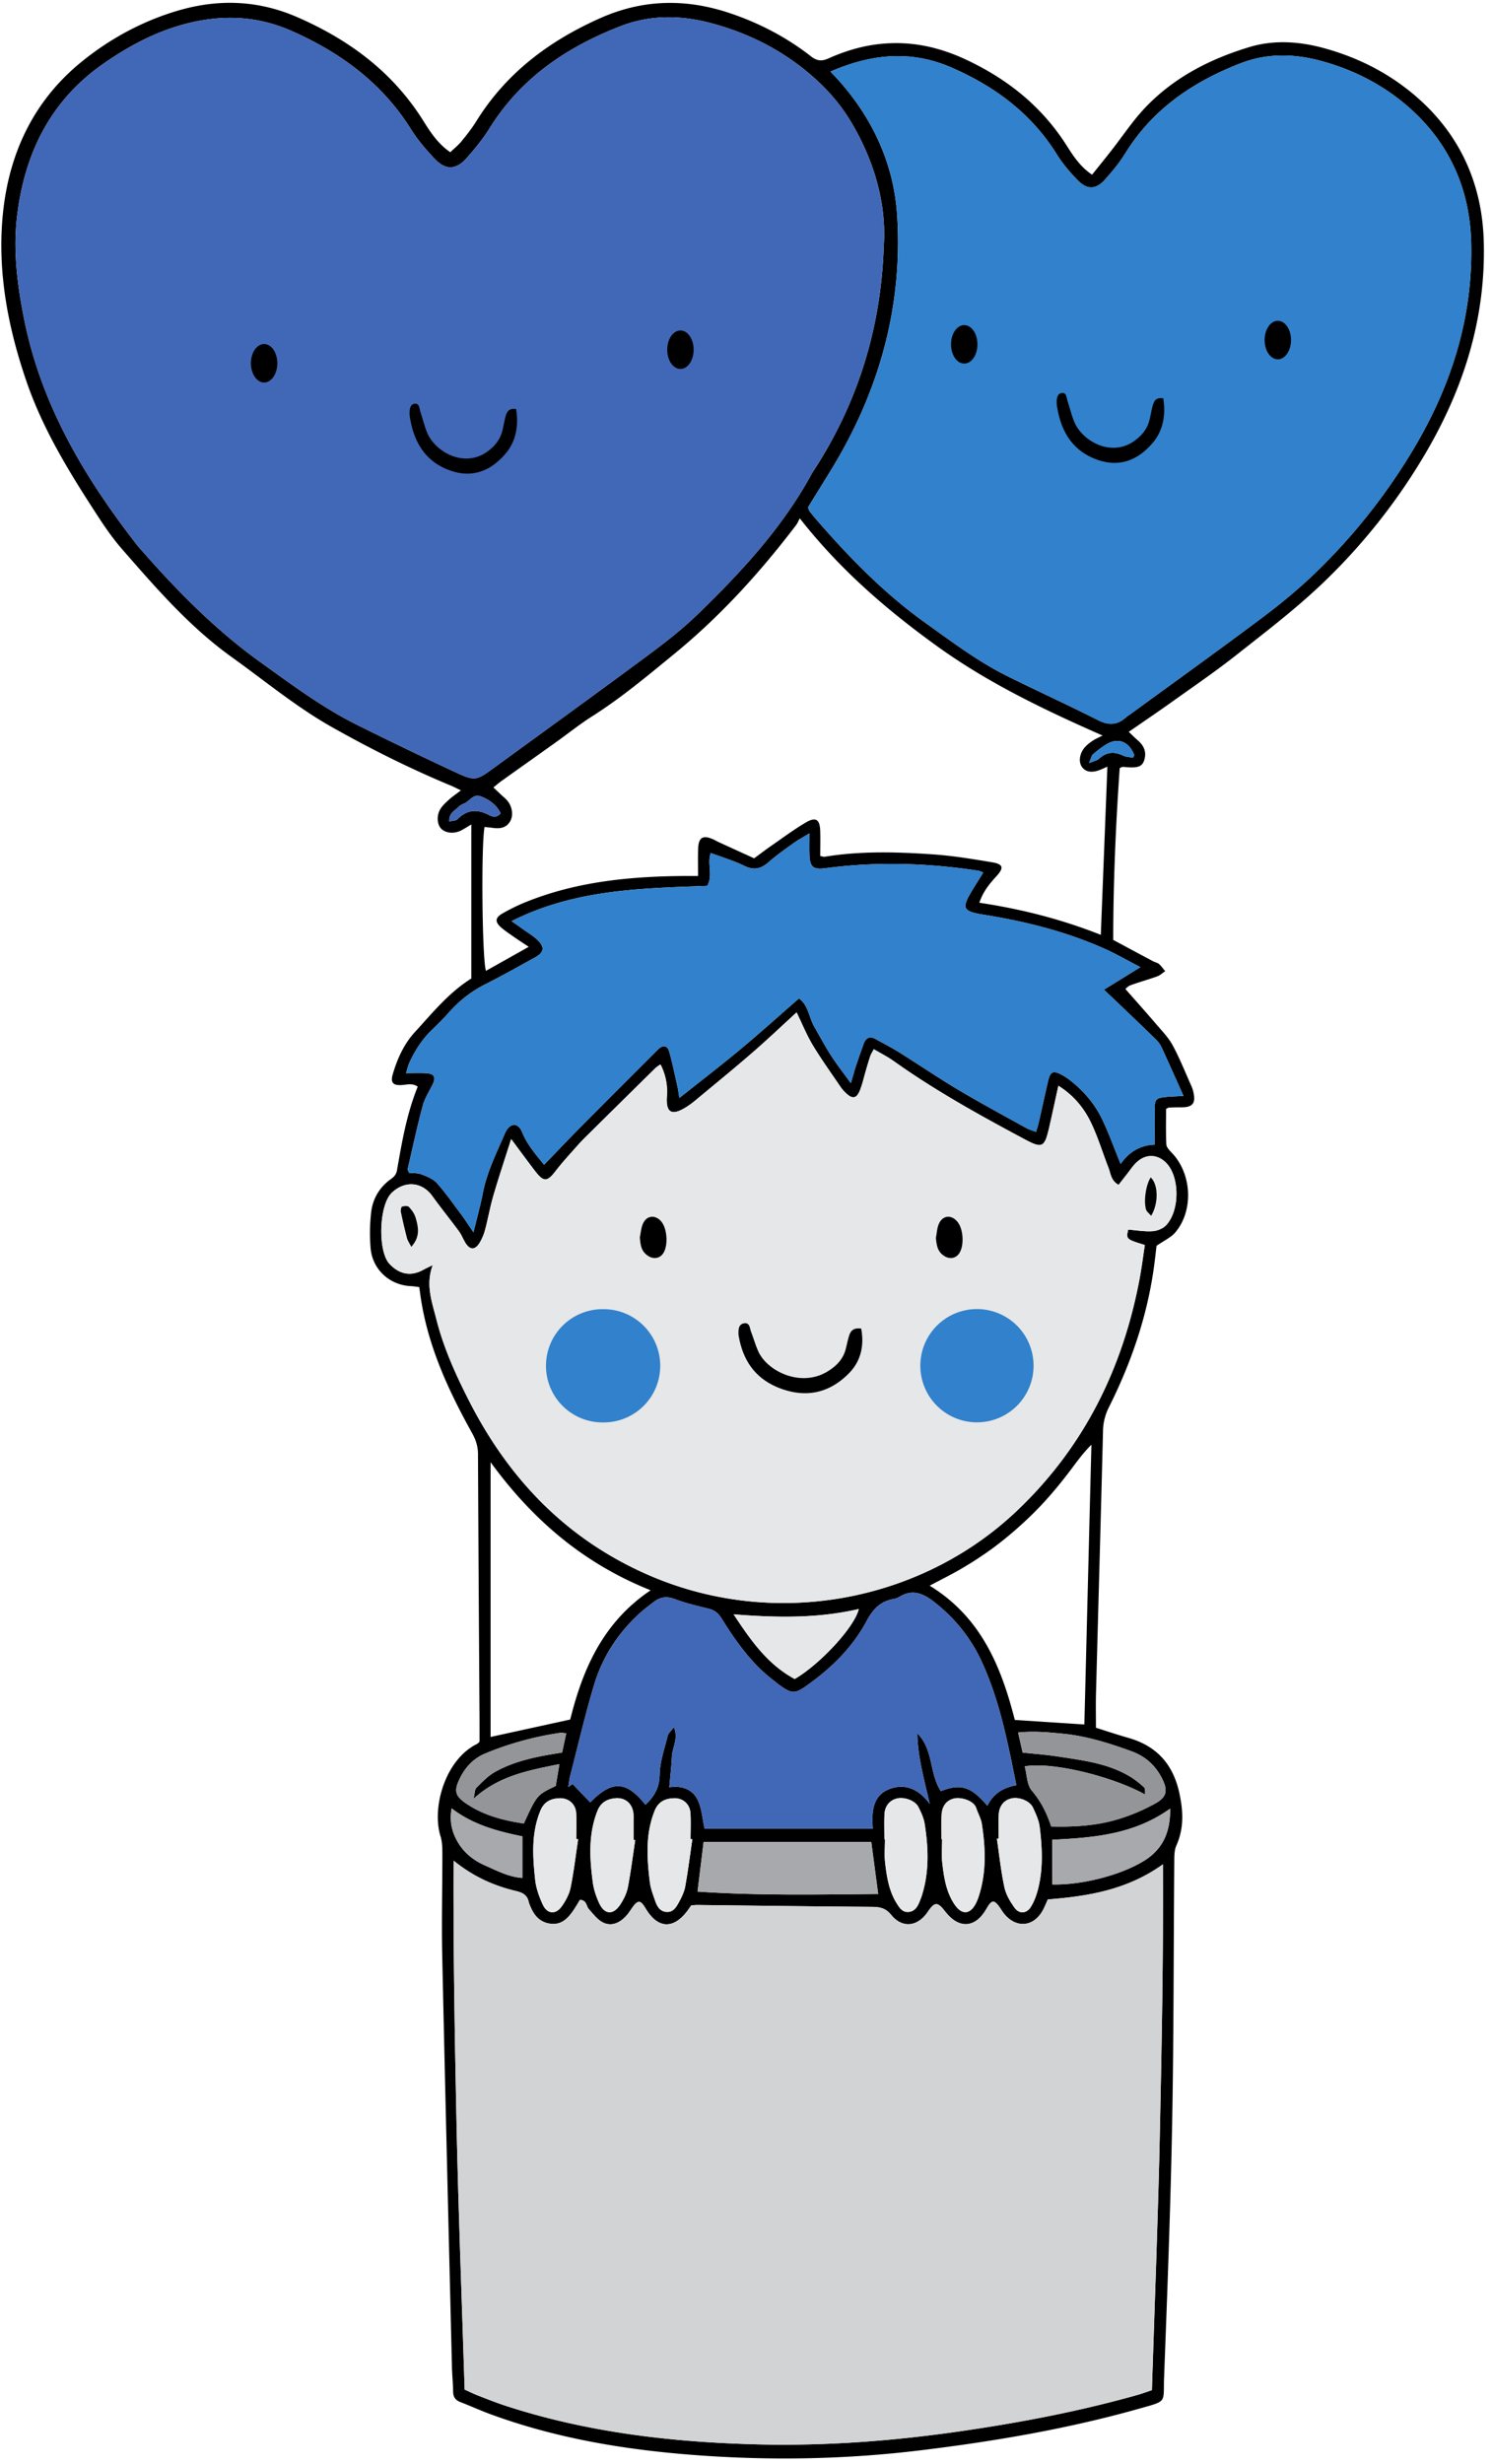
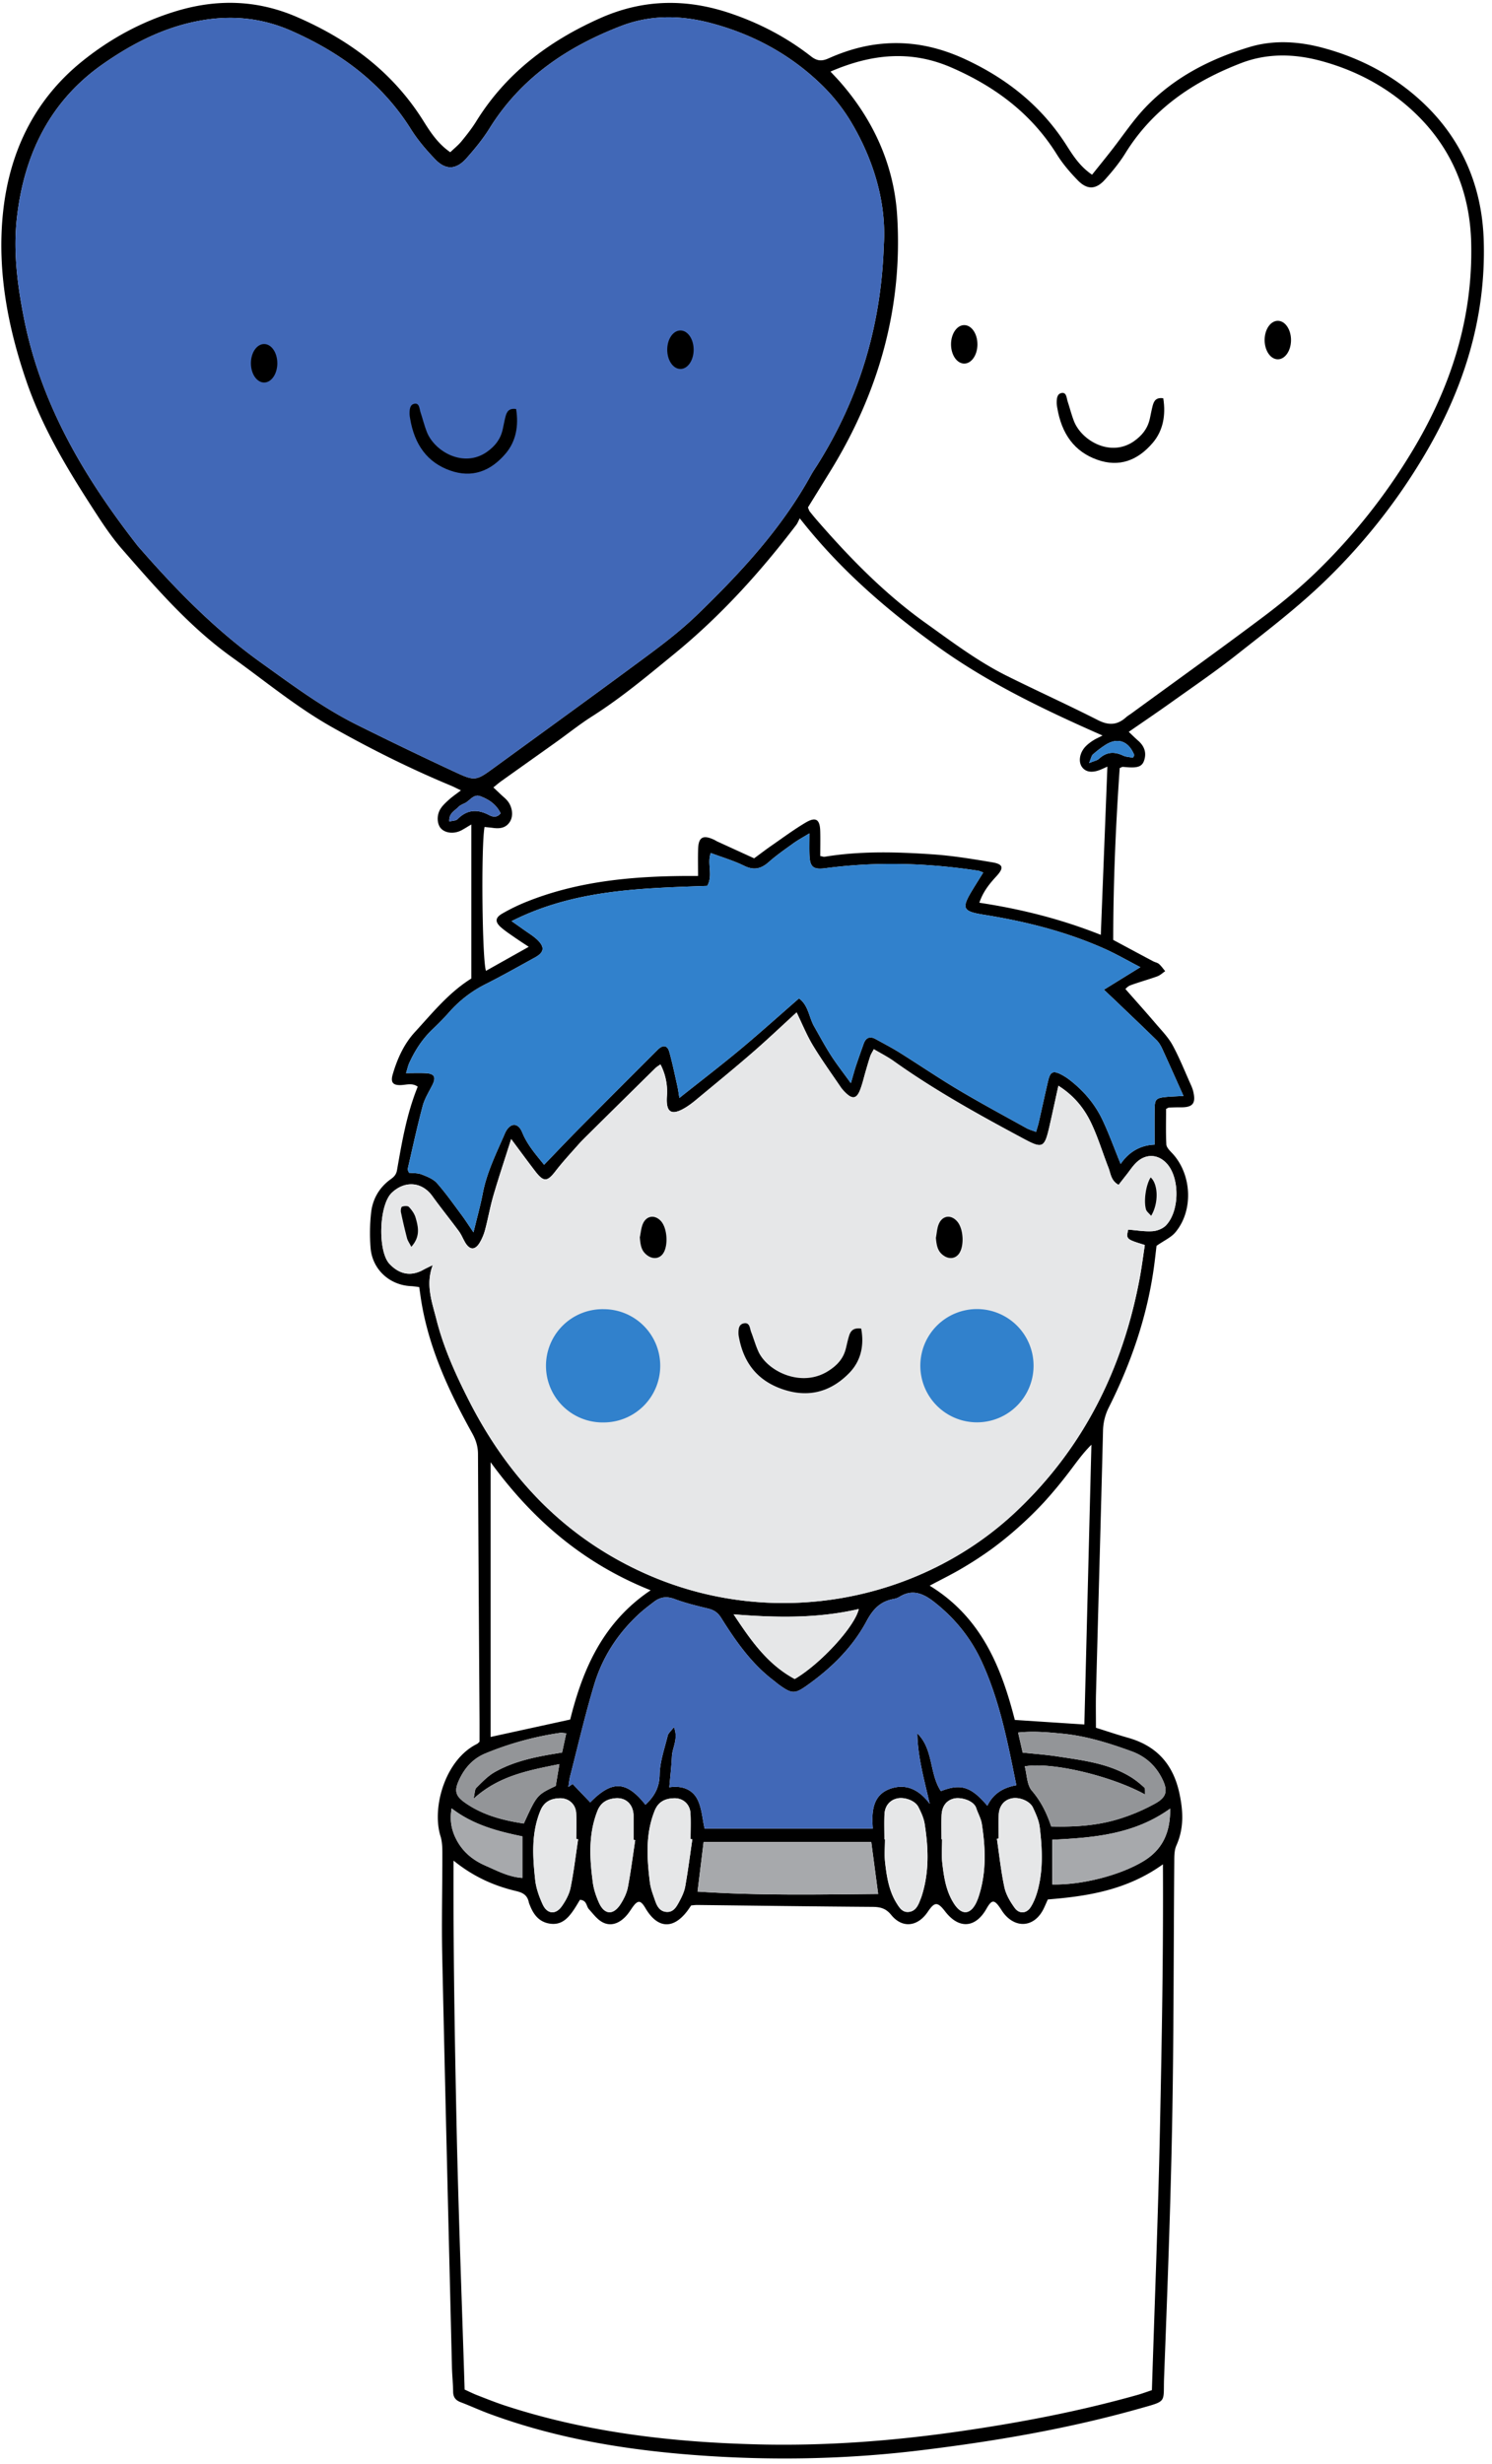
<svg xmlns="http://www.w3.org/2000/svg" width="146" height="241">
  <g fill="none" fill-rule="evenodd">
    <path d="M110.878 74.117c.081-.197.121-.246.11-.274-.552-1.373-1.646-1.749-2.842-.963a9.732 9.732 0 00-1.202.917c-.147.134-.182.395-.374.847.495-.21.795-.257.981-.429.718-.668 1.475-.717 2.338-.313.306.145.678.152.99.215zm-66.913 6.24c.31-.08.642-.066.802-.226.937-.946 1.94-1.01 3.085-.408.335.177.787.292 1.134-.172-.422-.878-1.15-1.354-1.975-1.664-.678-.255-1.025.44-1.534.678-.226.105-.475.213-.64.387-.355.37-.932.603-.872 1.405zm.23 96.53c-.217 1.23.007 2.22.521 3.158.634 1.156 1.606 1.933 2.804 2.452 1.138.494 2.241 1.101 3.598 1.193v-4.062c-2.416-.5-4.809-1.117-6.924-2.74zm42.348 3.025h.056c0 .761-.072 1.531.015 2.283.16 1.386.374 2.775 1.138 3.991.27.427.56.893 1.172.83.583-.058.853-.493 1.052-.983.077-.197.162-.392.224-.594.741-2.317.656-4.676.284-7.034-.088-.573-.35-1.134-.617-1.659-.32-.629-1.383-1.005-2.107-.823-.719.181-1.179.744-1.212 1.576-.03.803-.005 1.61-.005 2.413zm-18.795 0c-.058-.007-.115-.016-.173-.024 0-.847.04-1.695-.01-2.539-.053-.877-.73-1.479-1.603-1.455-.855.023-1.536.325-1.894 1.21-.925 2.29-.767 4.646-.476 7.006.076.621.316 1.226.521 1.824.184.536.461 1.037 1.111 1.082.667.046.961-.488 1.218-.96.261-.479.513-.994.61-1.522.274-1.532.47-3.08.696-4.622zm-5.589.078a7.018 7.018 0 00-.163-.025v-2.286c0-.085 0-.17-.008-.255-.092-1.005-.803-1.625-1.794-1.527-.809.08-1.416.426-1.739 1.253-.898 2.295-.757 4.65-.44 7.01.09.66.314 1.321.586 1.935.541 1.22 1.424 1.274 2.143.131.311-.492.586-1.053.696-1.618.292-1.53.486-3.078.72-4.618zm-5.586-.08l-.18-.025c0-.847.041-1.696-.01-2.54-.053-.873-.734-1.475-1.606-1.45-.856.023-1.529.33-1.893 1.211-.91 2.204-.758 4.486-.515 6.76.088.824.385 1.654.735 2.414.44.957 1.27 1.032 1.87.186.382-.54.728-1.174.86-1.814.317-1.566.502-3.16.74-4.742zm41.15-.073l-.17.026c.232 1.582.398 3.181.734 4.743.153.713.567 1.411 1.004 2.013.45.621 1.163.566 1.575-.085.311-.492.526-1.065.68-1.63.548-2.04.444-4.119.196-6.182-.078-.655-.379-1.3-.66-1.91-.304-.65-1.329-1.057-2.068-.907-.765.154-1.255.754-1.286 1.647-.029.761-.006 1.524-.006 2.285zm-5.594.066h.061c0 .763-.07 1.532.014 2.284.161 1.43.372 2.867 1.205 4.1.712 1.055 1.534.994 2.1-.133a5.12 5.12 0 00.28-.707c.744-2.318.652-4.676.29-7.036-.08-.53-.377-1.029-.547-1.55-.252-.764-1.53-1.095-2.173-.94-.764.185-1.198.768-1.225 1.696-.024.762-.005 1.524-.005 2.286zm-14.36-15.67c2.541-1.489 5.884-5.137 6.266-6.847-4 .928-8.024.858-12.249.521 1.686 2.544 3.304 4.886 5.982 6.326zm36.735 12.68c-3.557 2.544-7.513 2.844-11.534 3.043v4.374c2.865.066 6.614-.884 8.915-2.274 1.823-1.1 2.654-2.746 2.62-5.144zm-59.093-7.373c-.288-.02-.452-.062-.606-.039a30.794 30.794 0 00-7.319 2.016c-1.232.511-2.058 1.461-2.595 2.663-.429.958-.325 1.474.531 2.093 1.753 1.264 3.772 1.784 5.837 2.097 1.284-2.802 1.284-2.802 3.123-3.675l.358-2.136c-3.049.621-5.908 1.128-8.4 3.387.132-.56.108-.908.271-1.069.562-.555 1.126-1.157 1.803-1.54 2.013-1.14 4.268-1.545 6.591-1.912.134-.616.262-1.212.406-1.885zm47.454 9.12c2.27.057 4.428-.079 6.506-.702a18.583 18.583 0 003.717-1.573c1.126-.633 1.2-1.295.602-2.465-.648-1.263-1.636-2.136-2.973-2.62-2.19-.796-4.41-1.494-6.744-1.722-1.413-.136-2.832-.273-4.348-.109l.448 1.96c1.202.13 2.34.212 3.464.385 2.423.374 4.88.66 7.042 1.96.501.3.963.678 1.395 1.072.114.102.056.395.085.686-3.369-1.846-9.217-3.222-11.782-2.753.216.81.205 1.803.691 2.371.88 1.031 1.451 2.16 1.897 3.51zm-34.013 1.514l-.595 4.852c5.946.403 11.798.288 17.676.233l-.674-5.085H68.852zm37.258-11.493c.232-9.179.458-18.272.69-27.365-.909.898-1.565 1.87-2.279 2.794a43.547 43.547 0 01-2.269 2.731c-.77.84-1.585 1.644-2.434 2.406a35.166 35.166 0 01-2.748 2.246 36.56 36.56 0 01-2.973 1.936c-.987.582-2.017 1.085-3.124 1.675 5.042 3.088 7.002 7.938 8.332 13.132 2.307.151 4.49.295 6.805.445zm-50.313-.485c1.215-4.877 3.175-9.488 7.872-12.642-6.55-2.614-11.532-6.866-15.66-12.526V169.9l7.788-1.703zm40.821 8.44c.583-1.215 1.571-1.783 2.836-2.012-.846-4.197-1.634-8.308-3.414-12.146-1.07-2.308-2.64-4.227-4.64-5.79-1.017-.795-2.093-1.287-3.36-.506a1.768 1.768 0 01-.593.223c-1.294.233-2.013.978-2.652 2.172-1.353 2.528-3.38 4.53-5.717 6.206-1.272.913-1.54.944-2.79.052-.207-.145-.398-.314-.599-.469-2.164-1.648-3.69-3.832-5.109-6.099-.32-.516-.697-.78-1.266-.92-1.109-.272-2.229-.535-3.293-.936-.77-.29-1.397-.208-2.013.26-.504.383-1.013.767-1.479 1.195-2.069 1.906-3.57 4.215-4.378 6.89-.89 2.951-1.585 5.964-2.354 8.952-.092.354-.123.724-.184 1.086.14-.097.28-.196.418-.294l1.726 1.8c2.112-2.149 3.515-2.155 5.402.233.851-.793 1.365-1.649 1.39-2.927.023-1.283.482-2.56.791-3.83.06-.243.311-.439.608-.838.455 1.145-.157 1.987-.198 2.861-.044.956-.157 1.91-.255 3.027 1.28-.2 2.266.238 2.742 1.164.438.85.488 1.901.71 2.87h16.462c-.13-1.706-.015-3.355 1.832-3.934 1.525-.478 2.773.212 3.736 1.518-.519-2.308-1.17-4.538-1.213-6.89 1.594 1.552 1.164 3.93 2.308 5.647 1.934-.763 2.951-.455 4.546 1.434zm11.747-101.648l-.537.241c-.885.4-1.568.328-1.949-.202-.392-.545-.224-1.452.407-2.07a4.24 4.24 0 01.702-.54c.236-.152.498-.263.904-.47-5.905-2.599-11.29-5.205-16.207-8.75-4.935-3.562-9.496-7.488-13.423-12.497-.163.313-.223.48-.323.615-3.522 4.632-7.403 8.918-11.917 12.613-2.62 2.144-5.209 4.32-8.079 6.14-1.212.77-2.338 1.674-3.509 2.51-1.789 1.278-3.584 2.547-5.374 3.825-.256.182-.492.39-.778.62.297.282.51.485.724.686.214.204.453.387.642.613.484.575.605 1.45.273 2.016-.377.642-.983.738-1.657.646-.283-.039-.57-.062-.848-.093-.348 1.832-.237 13.048.14 14.072l4.185-2.35c-.513-.34-.935-.609-1.344-.895-.453-.315-.915-.619-1.332-.975-.639-.545-.632-.968.082-1.38a18.664 18.664 0 012.393-1.162c5.04-2.018 10.331-2.492 15.694-2.518h1.074c0-.956-.02-1.795.006-2.632.035-1.16.474-1.413 1.543-.92.116.052.221.126.335.18l3.604 1.647c.655-.48 1.156-.866 1.676-1.226 1.112-.769 2.2-1.58 3.36-2.268.994-.588 1.394-.325 1.43.807.024.831.003 1.663.003 2.462.252.047.338.087.415.074 3.536-.582 7.09-.479 10.638-.234 1.936.133 3.863.453 5.78.775 1.095.184 1.152.555.395 1.375-.67.73-1.3 1.497-1.657 2.578 4.118.622 8.023 1.61 11.884 3.142.218-5.575.43-10.935.645-16.455zm3.225 19.617c-1.235-.64-2.332-1.278-3.483-1.794-3.773-1.686-7.747-2.682-11.814-3.332-2.106-.336-2.24-.61-1.126-2.444.338-.555.686-1.105 1.051-1.693-.262-.093-.377-.155-.495-.173-4.964-.758-9.938-.906-14.924-.248-1.205.16-1.542-.087-1.589-1.298-.024-.62-.006-1.243-.006-2.108-.647.397-1.119.647-1.548.957-.824.593-1.665 1.174-2.423 1.846-.755.668-1.456.84-2.409.372-1.037-.508-2.162-.838-3.272-1.254-.385 1.027.247 2.181-.346 3.215-6.498.242-12.989.344-19.143 3.45.51.36.881.62 1.25.883.411.294.854.557 1.222.9.797.743.734 1.265-.189 1.773-1.592.876-3.174 1.77-4.796 2.59a11.79 11.79 0 00-3.6 2.763 25.128 25.128 0 01-1.593 1.638c-1.002.946-1.737 2.072-2.304 3.315-.129.282-.192.595-.32 1.005.736 0 1.326-.022 1.914.005.856.04 1.043.378.674 1.13-.336.68-.764 1.34-.956 2.06-.546 2.041-.992 4.108-1.466 6.167-.023.101.065.227.115.382.424.05.87.018 1.248.166.531.206 1.128.44 1.49.845.865.977 1.62 2.055 2.402 3.104.366.491.696 1.01 1.18 1.716.35-1.452.68-2.627.91-3.822.396-2.064 1.327-3.918 2.148-5.819.082-.193.187-.387.323-.542.376-.437.831-.438 1.17.014.173.232.263.526.393.79.525 1.07 1.303 1.94 1.964 2.768 1.225-1.268 2.354-2.46 3.51-3.625 2.528-2.55 5.068-5.09 7.611-7.628.508-.507.947-.444 1.128.205.307 1.098.537 2.216.787 3.328.08.354.124.716.203 1.185 2.068-1.643 4.04-3.153 5.946-4.739 1.94-1.616 3.814-3.306 5.76-4.998.925.681.967 1.836 1.474 2.73.544.955 1.064 1.927 1.657 2.851.557.866 1.197 1.68 1.942 2.714.217-.739.343-1.22.498-1.692.24-.72.498-1.437.751-2.154.214-.606.603-.788 1.182-.469.776.43 1.566.838 2.318 1.307 1.935 1.211 3.826 2.498 5.788 3.665 2.182 1.297 4.417 2.5 6.637 3.732.275.154.591.235.95.373.107-.377.201-.652.265-.933.31-1.36.603-2.726.921-4.084.201-.86.476-.995 1.24-.613.3.151.588.338.855.544 1.361 1.05 2.466 2.338 3.202 3.884.652 1.368 1.162 2.801 1.792 4.338.806-1.176 1.928-1.839 3.325-1.89 0-1.266-.014-2.406.005-3.544.015-.874.154-1.014 1.028-1.109.532-.058 1.068-.068 1.793-.11-.736-1.638-1.399-3.136-2.083-4.624-.14-.303-.323-.61-.559-.843-1.295-1.27-2.614-2.519-3.925-3.774-.35-.334-.704-.665-1.217-1.152l3.564-2.202zm-33.638 4.422c-1.498 1.368-2.906 2.708-4.375 3.98-1.787 1.55-3.626 3.047-5.447 4.561a9.32 9.32 0 01-.914.683c-1.693 1.084-2.049.363-1.953-1.045a5.757 5.757 0 00-.634-3.093c-.228.165-.375.245-.489.358a3275.92 3275.92 0 00-6.5 6.414c-.363.357-.727.711-1.064 1.093-.752.848-1.526 1.685-2.218 2.581-.813 1.052-1.156 1.084-1.998-.012-.739-.964-1.455-1.944-2.34-3.13-.625 1.976-1.214 3.735-1.735 5.513-.32 1.095-.515 2.226-.808 3.331a4.924 4.924 0 01-.53 1.281c-.457.76-.977.744-1.42.002-.216-.362-.37-.77-.618-1.106-.852-1.157-1.759-2.273-2.598-3.439-1.036-1.436-2.714-1.525-3.972-.329-1.27 1.207-1.386 5.73-.222 6.963.938.992 2.061 1.261 3.293.578.304-.169.624-.31.937-.465-.727 1.912-.073 3.608.356 5.305.71 2.81 1.904 5.438 3.212 8 3.834 7.507 9.331 13.313 17.138 16.83 12.58 5.668 27.013 2.768 36.314-5.969 6.614-6.21 10.474-13.942 12.144-22.81.21-1.108.35-2.23.517-3.323-1.824-.558-1.843-.578-1.627-1.503.802.062 1.595.205 2.377.154.461-.029 1.02-.252 1.33-.582 1.301-1.377 1.344-4.499.157-5.935-.823-.995-2.042-1.127-3-.262-.405.362-.703.843-1.045 1.272-.254.32-.503.644-.76.972-.753-.406-.768-1.102-.989-1.669-.585-1.495-1.044-3.047-1.744-4.483-.677-1.386-1.66-2.594-3.158-3.542-.32 1.452-.59 2.726-.88 3.996-.472 2.063-.666 2.181-2.462 1.22-4.369-2.338-8.703-4.73-12.748-7.61-.608-.434-1.285-.774-1.97-1.18-.16.304-.282.48-.347.674-.163.481-.3.97-.443 1.457-.179.608-.317 1.232-.543 1.823-.35.915-.77.975-1.479.258a3.546 3.546 0 01-.414-.48c-.926-1.367-1.894-2.707-2.746-4.118-.602-1.003-1.044-2.104-1.585-3.214zm3.315-92.025c.403.435.666.704.915.987 3.296 3.748 5.296 8.164 5.608 13.08.572 9.006-1.812 17.352-6.544 25.027-.732 1.19-1.467 2.375-2.186 3.542.074.168.105.3.18.396.261.333.533.658.812.977 3.178 3.645 6.538 7.08 10.503 9.912 2.588 1.847 5.116 3.767 7.971 5.187 2.954 1.47 5.963 2.831 8.905 4.326 1.054.538 1.903.501 2.76-.275.154-.14.344-.245.514-.37 4.31-3.146 8.647-6.253 12.912-9.455 1.825-1.369 3.591-2.84 5.23-4.427a58.356 58.356 0 009.295-11.694c3.833-6.322 6.002-13.076 5.822-20.469-.124-5.065-1.996-9.493-5.79-12.968-2.575-2.358-5.622-3.944-8.976-4.838-2.568-.685-5.21-.747-7.75.233-4.652 1.791-8.63 4.463-11.32 8.806-.575.93-1.28 1.791-2.016 2.606-.868.963-1.72.996-2.628.071-.763-.78-1.492-1.632-2.069-2.558-2.494-4-6.058-6.644-10.323-8.497-3.973-1.725-7.822-1.329-11.825.401zM44.383 181.997c-.034 8.736.112 17.284.293 25.83.183 8.624.52 17.248.791 25.91.421.19.837.4 1.268.567.908.352 1.813.716 2.738 1.017 8.045 2.624 16.346 3.575 24.762 3.78 6.581.16 13.117-.336 19.622-1.27 5.871-.844 11.688-1.95 17.403-3.557.518-.146 1.026-.336 1.461-.48.272-8.627.613-17.126.788-25.629.178-8.522.338-17.046.29-25.807-3.522 2.531-7.396 3.128-11.264 3.438-.2.44-.324.755-.484 1.051-.898 1.653-2.63 1.8-3.81.327-.132-.164-.24-.347-.358-.522-.59-.87-.836-.859-1.36.067-1.072 1.881-2.69 1.99-4.02.268-.76-.983-1.04-.98-1.718.023-.988 1.461-2.49 1.635-3.576.298-.526-.65-1.077-.78-1.839-.786-5.715-.04-11.429-.12-17.143-.185-.204-.002-.41.03-.593.044-.152.218-.266.397-.395.564-1.382 1.806-2.909 1.694-4.077-.295-.484-.825-.76-.826-1.322-.01-.167.244-.327.495-.523.716-.699.795-1.548 1.102-2.365.664-.523-.279-.914-.823-1.33-1.279-.262-.287-.18-.864-.87-.91-.19.31-.393.666-.623 1.004-.544.796-1.166 1.474-2.265 1.334-1.054-.135-1.62-.83-1.988-1.747-.047-.117-.104-.235-.13-.357-.138-.666-.553-.928-1.214-1.084-2.162-.51-4.17-1.385-6.149-2.984zm42.1-157.963c.322-4.776-1.4-9.192-3.386-12.406a18.004 18.004 0 00-2.796-3.427c-3.05-2.933-6.705-4.883-10.777-5.953-2.908-.765-5.872-.815-8.745.292-5.302 2.042-9.822 5.09-12.887 10.031-.644 1.037-1.435 1.994-2.247 2.91-1 1.127-2.02 1.178-3.05.11-.876-.91-1.716-1.89-2.383-2.957-2.83-4.514-6.87-7.48-11.678-9.608-2.828-1.252-5.717-1.547-8.686-1.055-3.612.6-6.82 2.222-9.797 4.308-5.213 3.655-7.705 8.897-8.399 15.03-.377 3.33.062 6.68.723 9.973 1.688 8.392 5.935 15.501 11.12 22.137.026.032.057.062.085.094 3.624 4.155 7.45 8.071 11.97 11.306 3.033 2.171 6.015 4.4 9.36 6.068a397.337 397.337 0 009.49 4.571c2.121.988 2.148.95 4.061-.444 4.996-3.637 10.004-7.258 14.971-10.937 1.664-1.233 3.313-2.516 4.8-3.953 4.236-4.099 8.24-8.406 11.114-13.628.202-.37.447-.718.671-1.077 4.076-6.495 6.205-13.584 6.466-21.385zm-42.42-9.142c.396-.383.793-.698 1.107-1.083.508-.62 1.01-1.258 1.432-1.939 2.917-4.707 7.096-7.847 12.101-10.08 4.218-1.884 8.441-1.943 12.737-.496 2.87.965 5.533 2.355 7.922 4.22.583.454 1.043.497 1.708.2 1.665-.742 3.394-1.263 5.24-1.432 2.911-.269 5.6.321 8.241 1.56 4.056 1.902 7.392 4.573 9.811 8.37.653 1.024 1.312 2.066 2.502 2.878.663-.829 1.296-1.607 1.912-2.396 1.071-1.365 2.034-2.827 3.214-4.086 2.826-3.009 6.407-4.843 10.301-6.013 2.35-.706 4.807-.547 7.162.086 3.608.97 6.873 2.673 9.628 5.213 3.974 3.661 5.953 8.327 6.11 13.65.23 7.7-2.033 14.731-6.01 21.322a58.527 58.527 0 01-9.82 12.247c-2.629 2.5-5.535 4.716-8.39 6.967-2.06 1.623-4.23 3.104-6.367 4.628-1.34.957-2.706 1.88-4.15 2.878.328.31.618.601.928.871.603.528.831 1.175.574 1.938-.2.592-.649.74-1.732.645-.126-.01-.25-.023-.378-.026-.038 0-.076.03-.277.113-.384 5.52-.632 11.12-.634 16.812 1.305.7 2.603 1.398 3.906 2.09.185.1.42.131.571.264.231.202.408.466.608.703-.256.173-.49.404-.77.505-.869.314-1.763.557-2.629.875-.262.096-.469.343-.495.364 1.008 1.147 2.02 2.274 3.003 3.426.574.67 1.21 1.321 1.623 2.085.685 1.262 1.216 2.607 1.806 3.92.085.192.16.393.208.598.272 1.164-.044 1.555-1.229 1.544-.38-.003-.76.007-1.14.024-.077.002-.149.065-.29.131 0 1.137-.034 2.31.025 3.475.015.281.305.58.528.812 1.967 2.041 2.167 5.645.344 7.8-.414.49-1.07.773-1.832 1.306-.069.568-.156 1.398-.273 2.223-.679 4.783-2.239 9.285-4.398 13.588a5.302 5.302 0 00-.566 2.305c-.214 8.55-.459 17.101-.685 25.652-.029 1.095-.005 2.194-.005 3.373 1.054.33 2.091.68 3.141.978 2.8.792 4.422 2.592 5.03 5.457.375 1.76.442 3.41-.302 5.083-.213.475-.202 1.072-.205 1.612-.07 8.553-.047 17.107-.21 25.66-.158 8.254-.473 16.507-.787 24.758-.095 2.513.36 2.266-2.406 3.046-7.024 1.983-14.193 3.204-21.43 4.083-7.384.897-14.784 1.021-22.188.455-6.817-.52-13.53-1.637-19.979-4.02-.953-.35-1.876-.78-2.825-1.139-.5-.189-.738-.488-.743-1.036-.01-.803-.096-1.605-.115-2.41-.326-13.417-.66-26.836-.952-40.255-.073-3.344.02-6.69.013-10.036 0-.543-.022-1.114-.18-1.626-.875-2.805.452-7.495 3.574-9.03.073-.036.128-.109.245-.21 0-.67.003-1.385 0-2.1-.055-8.68-.116-17.362-.152-26.043-.003-.75-.204-1.378-.566-2.029-2.229-4.01-4.162-8.143-4.948-12.717-.086-.499-.15-1-.236-1.586-.256-.03-.536-.08-.815-.093-2.096-.1-3.777-1.638-3.946-3.748a18.292 18.292 0 01.05-3.423c.148-1.35.801-2.489 1.934-3.298.318-.228.527-.445.604-.883.48-2.747.947-5.5 2.025-8.157-.515-.378-1.056-.193-1.58-.16-.836.048-1.1-.24-.865-1.048.443-1.518 1.1-2.972 2.165-4.13 1.713-1.865 3.314-3.864 5.525-5.242V80.647c-.405.24-.677.416-.96.566-.714.375-1.56.297-2.005-.172-.385-.407-.452-1.274-.063-1.905.214-.35.537-.643.847-.922.333-.299.708-.553 1.163-.903-.42-.2-.713-.355-1.016-.48-3.992-1.66-7.852-3.592-11.615-5.714-3.479-1.96-6.546-4.517-9.782-6.832-4.143-2.964-7.434-6.78-10.749-10.575-.886-1.016-1.663-2.14-2.4-3.274-2.704-4.153-5.304-8.35-6.937-13.09C.771 32.03-.268 26.566.275 20.996.851 15.093 3.232 9.9 7.983 6.043c2.762-2.24 5.847-3.919 9.24-4.948 4.01-1.217 7.967-1.123 11.898.597 5.104 2.231 9.361 5.4 12.336 10.18.69 1.102 1.417 2.202 2.606 3.02z" fill="#000" />
    <path d="M86.484 24.035c-.262 7.8-2.391 14.889-6.468 21.384-.223.359-.469.707-.67 1.077-2.874 5.222-6.879 9.529-11.115 13.629-1.485 1.437-3.135 2.72-4.8 3.952-4.966 3.679-9.973 7.3-14.97 10.937-1.913 1.393-1.94 1.433-4.061.445a393.699 393.699 0 01-9.49-4.572c-3.345-1.668-6.326-3.896-9.361-6.068-4.518-3.234-8.345-7.15-11.968-11.306-.03-.032-.06-.061-.085-.094-5.187-6.636-9.434-13.745-11.12-22.136-.662-3.293-1.1-6.644-.723-9.974.692-6.133 3.185-11.375 8.397-15.03 2.977-2.086 6.186-3.707 9.797-4.307 2.97-.493 5.86-.197 8.688 1.055 4.805 2.127 8.847 5.094 11.677 9.608.667 1.066 1.506 2.046 2.381 2.955 1.032 1.07 2.05 1.019 3.051-.11.814-.914 1.605-1.871 2.248-2.908 3.066-4.942 7.584-7.99 12.887-10.032 2.873-1.107 5.837-1.056 8.745-.292 4.072 1.07 7.727 3.02 10.776 5.954a17.867 17.867 0 012.797 3.427c1.987 3.213 3.708 7.629 3.387 12.406" fill="#4168B7" />
-     <path d="M44.383 181.997c1.979 1.6 3.987 2.474 6.149 2.984.662.156 1.077.418 1.214 1.084.026.122.083.241.13.357.368.917.934 1.612 1.988 1.747 1.099.14 1.72-.538 2.265-1.334.23-.338.433-.694.623-1.005.69.047.609.624.87.911.416.456.807 1 1.33 1.28.817.437 1.666.13 2.366-.665.195-.22.355-.472.522-.716.563-.816.838-.815 1.322.01 1.168 1.99 2.696 2.101 4.077.295.129-.167.244-.345.395-.564.184-.014.389-.046.593-.044 5.715.064 11.428.144 17.143.185.762.005 1.313.136 1.839.786 1.085 1.337 2.588 1.163 3.576-.298.677-1.003.958-1.006 1.718-.023 1.329 1.721 2.948 1.614 4.019-.268.525-.926.77-.938 1.36-.067.119.175.228.358.358.522 1.18 1.473 2.914 1.326 3.81-.326.16-.297.285-.613.485-1.052 3.869-.31 7.743-.906 11.263-3.438.049 8.761-.111 17.285-.29 25.807-.174 8.503-.515 17.002-.787 25.63-.435.143-.942.333-1.461.48-5.715 1.606-11.532 2.712-17.402 3.556-6.506.935-13.041 1.43-19.622 1.27-8.416-.205-16.718-1.156-24.763-3.78-.925-.3-1.83-.665-2.737-1.016-.432-.169-.848-.379-1.27-.568-.27-8.662-.606-17.285-.79-25.91-.181-8.546-.327-17.094-.293-25.83" fill="#D1D3D4" />
-     <path d="M81.267 7.002c4.003-1.73 7.853-2.125 11.825-.4 4.266 1.853 7.829 4.497 10.323 8.496.578.926 1.306 1.777 2.07 2.558.907.926 1.76.892 2.628-.07.734-.815 1.44-1.677 2.015-2.607 2.69-4.343 6.668-7.015 11.32-8.806 2.54-.98 5.182-.918 7.75-.233 3.354.894 6.4 2.48 8.976 4.838 3.794 3.475 5.666 7.903 5.79 12.97.18 7.392-1.99 14.145-5.822 20.467a58.32 58.32 0 01-9.295 11.695 54.803 54.803 0 01-5.23 4.426c-4.265 3.202-8.602 6.31-12.912 9.456-.17.125-.36.228-.515.37-.856.776-1.704.812-2.76.275-2.94-1.496-5.95-2.858-8.903-4.327-2.856-1.42-5.384-3.339-7.972-5.187-3.965-2.833-7.325-6.267-10.503-9.912a23.608 23.608 0 01-.812-.977c-.075-.095-.106-.228-.18-.396l2.186-3.54c4.732-7.677 7.117-16.023 6.544-25.029-.312-4.916-2.312-9.332-5.608-13.08-.25-.282-.512-.552-.915-.987" fill="#3181CC" />
    <path d="M112.6 115.171c-.444.668-.707 2.247-.461 3.12.064.225.312.4.507.632.752-1.243.689-3.1-.045-3.752m-72.354 6.787c.912-1.01.684-1.95.42-2.855-.11-.384-.376-.749-.653-1.045-.116-.122-.471-.099-.673-.024-.093.034-.141.366-.106.54.178.856.38 1.708.598 2.555.059.225.209.425.414.83m51.336-.882c.07.907.244 1.357.716 1.71.558.415 1.193.344 1.554-.174.52-.749.43-2.41-.175-3.12-.598-.71-1.447-.62-1.811.237-.175.415-.194.896-.284 1.347m-28.972-.052c.067.94.216 1.357.679 1.73.545.435 1.19.395 1.565-.1.564-.745.459-2.528-.19-3.225-.585-.628-1.387-.536-1.745.255-.184.411-.212.891-.31 1.34m21.663 8.931c-.84-.109-1.06.29-1.202.758-.121.403-.204.82-.31 1.23-.255 1.005-.907 1.67-1.777 2.204-2.612 1.6-5.9-.014-6.781-1.963-.276-.613-.457-1.267-.7-1.896-.141-.366-.12-.962-.723-.843-.504.101-.526.6-.516 1.037.002.124.03.251.056.376.494 2.6 1.956 4.327 4.524 5.114 2.452.75 4.544.085 6.259-1.674 1.14-1.17 1.477-2.682 1.17-4.343m-6.32-30.929c.54 1.11.982 2.211 1.585 3.214.85 1.411 1.82 2.752 2.746 4.118.117.173.265.33.414.48.709.718 1.129.658 1.478-.258.227-.59.364-1.215.543-1.823.144-.487.28-.976.444-1.457.064-.194.186-.369.346-.674.686.406 1.363.746 1.97 1.18 4.046 2.88 8.38 5.273 12.748 7.61 1.796.961 1.99.843 2.46-1.22.29-1.27.562-2.544.883-3.996 1.498.948 2.48 2.157 3.157 3.542.7 1.436 1.159 2.99 1.744 4.483.222.567.236 1.263.989 1.67.257-.329.506-.654.76-.973.342-.429.64-.909 1.044-1.272.959-.864 2.179-.732 3 .263 1.189 1.436 1.146 4.558-.155 5.934-.311.33-.87.553-1.33.583-.782.051-1.575-.093-2.377-.155-.217.925-.197.945 1.627 1.503-.167 1.094-.308 2.216-.518 3.324-1.67 8.867-5.53 16.6-12.143 22.81-9.302 8.736-23.736 11.636-36.315 5.968-7.806-3.517-13.304-9.323-17.138-16.83-1.308-2.562-2.502-5.19-3.211-8-.43-1.697-1.083-3.393-.357-5.304-.312.154-.633.296-.936.465-1.233.683-2.356.414-3.293-.579-1.164-1.233-1.048-5.755.22-6.963 1.259-1.195 2.938-1.107 3.973.33.84 1.165 1.746 2.281 2.599 3.438.248.337.4.744.617 1.106.443.743.964.758 1.42 0a4.93 4.93 0 00.53-1.283c.293-1.105.488-2.236.809-3.33.52-1.779 1.109-3.537 1.734-5.514.886 1.187 1.602 2.166 2.34 3.13.843 1.097 1.185 1.064 1.999.013.69-.897 1.466-1.733 2.218-2.582.336-.38.7-.735 1.062-1.093 2.165-2.14 4.33-4.279 6.5-6.414.115-.113.263-.193.49-.358a5.748 5.748 0 01.634 3.093c-.096 1.408.26 2.13 1.953 1.045.32-.205.622-.44.914-.683 1.822-1.514 3.66-3.01 5.448-4.56 1.468-1.273 2.877-2.612 4.375-3.98" fill="#E6E7E8" />
    <path d="M111.59 94.605l-3.563 2.203c.512.486.866.817 1.216 1.151 1.311 1.255 2.63 2.503 3.925 3.774.236.232.418.54.559.844.684 1.487 1.347 2.986 2.083 4.622-.725.043-1.261.053-1.793.111-.874.095-1.013.235-1.028 1.11-.019 1.137-.004 2.277-.004 3.543-1.398.051-2.52.714-3.326 1.891-.63-1.538-1.14-2.97-1.792-4.339-.736-1.546-1.84-2.833-3.202-3.884a5.315 5.315 0 00-.856-.544c-.763-.38-1.038-.248-1.239.613-.318 1.36-.611 2.724-.921 4.084-.064.281-.158.556-.266.933-.357-.137-.674-.219-.949-.373-2.22-1.232-4.455-2.434-6.637-3.732-1.962-1.167-3.853-2.454-5.788-3.665-.752-.469-1.542-.877-2.318-1.306-.579-.32-.968-.138-1.182.468-.253.717-.512 1.433-.751 2.154-.155.472-.281.953-.498 1.692-.745-1.034-1.385-1.848-1.941-2.714-.594-.924-1.114-1.896-1.658-2.85-.507-.895-.549-2.05-1.475-2.73-1.945 1.691-3.82 3.381-5.759 4.997-1.907 1.587-3.878 3.096-5.946 4.74-.079-.47-.122-.832-.203-1.186-.25-1.11-.48-2.23-.787-3.328-.181-.649-.62-.712-1.128-.205a1954.725 1954.725 0 00-7.611 7.628c-1.156 1.166-2.285 2.358-3.51 3.626-.661-.828-1.439-1.7-1.964-2.768-.13-.265-.22-.559-.394-.79-.338-.453-.793-.452-1.169-.015a2.043 2.043 0 00-.323.542c-.821 1.901-1.752 3.755-2.149 5.82-.229 1.194-.559 2.37-.91 3.821-.483-.706-.813-1.225-1.179-1.715-.783-1.05-1.537-2.128-2.403-3.104-.361-.407-.958-.64-1.489-.846-.378-.148-.824-.116-1.248-.166-.05-.155-.138-.28-.114-.382.473-2.058.919-4.126 1.465-6.167.192-.72.621-1.38.956-2.06.37-.75.182-1.09-.674-1.13-.588-.027-1.178-.005-1.913-.005.127-.41.19-.722.319-1.005.567-1.243 1.302-2.369 2.304-3.315a24.878 24.878 0 001.593-1.638 11.79 11.79 0 013.6-2.763c1.622-.82 3.204-1.714 4.796-2.59.923-.508.986-1.03.189-1.773-.368-.342-.811-.606-1.222-.9-.369-.264-.74-.523-1.25-.883 6.154-3.105 12.645-3.208 19.143-3.45.593-1.034-.039-2.188.346-3.215 1.11.417 2.235.747 3.272 1.254.953.467 1.654.296 2.41-.372.757-.67 1.598-1.253 2.422-1.846.429-.309.901-.56 1.548-.957 0 .865-.018 1.488.006 2.108.047 1.211.384 1.457 1.589 1.298 4.986-.658 9.96-.51 14.924.248.118.02.233.08.495.173-.365.588-.713 1.138-1.051 1.693-1.114 1.834-.98 2.11 1.126 2.445 4.068.65 8.041 1.645 11.814 3.332 1.151.515 2.248 1.153 3.483 1.793" fill="#3181CC" />
    <path d="M96.618 176.635c-1.596-1.889-2.612-2.197-4.546-1.434-1.144-1.717-.714-4.095-2.308-5.649.042 2.354.694 4.583 1.212 6.892-.962-1.306-2.21-1.997-3.735-1.518-1.848.58-1.963 2.228-1.832 3.934H68.946c-.222-.969-.27-2.02-.709-2.87-.476-.926-1.463-1.364-2.742-1.164.098-1.117.211-2.07.255-3.027.041-.874.653-1.716.198-2.86-.297.398-.549.594-.608.837-.309 1.27-.768 2.547-.79 3.83-.026 1.278-.54 2.133-1.39 2.926-1.889-2.387-3.29-2.38-5.403-.233l-1.726-1.799c-.14.098-.278.197-.418.294.061-.362.092-.732.184-1.086.77-2.988 1.463-6 2.354-8.952.808-2.675 2.31-4.984 4.378-6.89.466-.428.975-.813 1.48-1.195.615-.468 1.241-.55 2.011-.26 1.065.401 2.185.664 3.293.934.57.141.946.406 1.267.922 1.418 2.266 2.945 4.451 5.108 6.1.201.154.393.323.6.468 1.25.892 1.518.861 2.79-.053 2.337-1.676 4.364-3.677 5.717-6.205.638-1.194 1.358-1.939 2.652-2.172.205-.038.416-.114.593-.223 1.266-.78 2.343-.289 3.36.505 2 1.564 3.57 3.483 4.64 5.791 1.78 3.838 2.568 7.95 3.414 12.146-1.266.23-2.253.797-2.836 2.011" fill="#4168B7" />
    <path d="M68.852 180.174h16.407l.674 5.084c-5.878.056-11.73.17-17.676-.232l.595-4.852" fill="#A7A9AC" />
    <path d="M102.865 178.659c-.446-1.348-1.019-2.478-1.897-3.508-.486-.568-.475-1.561-.69-2.371 2.564-.47 8.412.906 11.78 2.752-.028-.291.03-.584-.085-.686-.43-.394-.893-.772-1.394-1.072-2.162-1.3-4.619-1.585-7.042-1.96-1.124-.172-2.262-.256-3.464-.386l-.448-1.96c1.515-.162 2.934-.026 4.347.11 2.333.228 4.554.926 6.745 1.722 1.336.484 2.325 1.358 2.972 2.62.6 1.17.525 1.832-.6 2.465a18.586 18.586 0 01-3.718 1.574c-2.078.622-4.236.758-6.506.7m-47.454-9.119c-.145.673-.272 1.27-.406 1.886-2.323.367-4.578.77-6.59 1.91-.678.385-1.242.986-1.804 1.542-.163.16-.139.508-.272 1.068 2.493-2.258 5.352-2.766 8.401-3.386l-.358 2.136c-1.839.872-1.839.872-3.123 3.675-2.065-.313-4.084-.833-5.837-2.098-.856-.618-.96-1.135-.532-2.093.538-1.201 1.364-2.152 2.596-2.662a30.843 30.843 0 017.32-2.017c.153-.022.317.02.605.04" fill="#939598" />
    <path d="M114.504 176.912c.035 2.398-.796 4.043-2.619 5.145-2.301 1.39-6.05 2.34-8.915 2.273v-4.374c4.021-.199 7.977-.499 11.534-3.044" fill="#A7A9AC" />
    <path d="M77.768 164.233c-2.678-1.439-4.296-3.78-5.981-6.326 4.224.338 8.249.408 12.249-.52-.382 1.71-3.726 5.358-6.268 6.846m14.361 15.67c0-.762-.019-1.524.005-2.286.027-.928.461-1.51 1.225-1.696.643-.155 1.921.176 2.173.94.17.521.466 1.02.547 1.55.362 2.36.454 4.718-.291 7.036a5.12 5.12 0 01-.28.707c-.565 1.127-1.387 1.187-2.099.133-.833-1.234-1.044-2.67-1.205-4.1-.085-.752-.014-1.52-.014-2.284h-.061zm5.593-.065c0-.761-.022-1.524.006-2.285.03-.893.52-1.493 1.286-1.648.739-.15 1.765.257 2.068.907.282.61.582 1.256.66 1.91.249 2.064.352 4.142-.197 6.182-.153.566-.368 1.139-.678 1.63-.413.652-1.126.707-1.576.086-.437-.602-.85-1.3-1.004-2.013-.336-1.562-.502-3.161-.735-4.744l.17-.025m-41.149.072c-.237 1.583-.422 3.177-.74 4.743-.13.639-.478 1.273-.86 1.813-.6.847-1.43.77-1.87-.185-.349-.76-.646-1.59-.734-2.416-.243-2.272-.397-4.554.515-6.76.364-.88 1.037-1.187 1.893-1.211.872-.023 1.553.579 1.606 1.452.05.844.01 1.693.01 2.54.06.007.12.017.18.025m5.587.079c-.234 1.54-.429 3.088-.72 4.618-.11.565-.385 1.126-.696 1.618-.719 1.143-1.603 1.088-2.144-.132-.27-.613-.497-1.274-.586-1.935-.316-2.359-.458-4.714.441-7.009.323-.827.93-1.173 1.74-1.253.99-.098 1.7.522 1.793 1.527.008.085.008.17.008.254v2.287l.163.025m5.589-.078c-.227 1.542-.422 3.09-.697 4.622-.096.528-.348 1.044-.609 1.521-.257.473-.55 1.007-1.218.961-.65-.044-.927-.546-1.11-1.082-.206-.598-.446-1.203-.522-1.824-.29-2.36-.449-4.717.476-7.006.358-.885 1.038-1.187 1.894-1.21.872-.024 1.55.578 1.601 1.455.051.844.012 1.692.012 2.54l.173.023m18.795 0c0-.804-.025-1.61.005-2.413.033-.832.493-1.395 1.212-1.576.724-.182 1.787.194 2.107.823.266.525.53 1.086.617 1.66.371 2.357.456 4.716-.284 7.033-.062.202-.147.397-.224.594-.199.49-.469.925-1.052.983-.612.063-.903-.403-1.172-.83-.764-1.216-.98-2.605-1.138-3.99-.087-.753-.015-1.523-.015-2.284h-.056z" fill="#E6E7E8" />
    <path d="M44.194 176.887c2.114 1.624 4.508 2.242 6.924 2.74v4.063c-1.358-.091-2.46-.7-3.599-1.193-1.197-.518-2.17-1.295-2.803-2.452-.514-.938-.739-1.928-.522-3.158" fill="#A7A9AC" />
    <path d="M43.965 80.357c-.06-.8.518-1.036.871-1.405.166-.174.415-.282.641-.387.509-.238.856-.933 1.534-.678.824.31 1.553.786 1.975 1.664-.347.464-.799.35-1.134.173-1.145-.604-2.148-.539-3.085.407-.159.16-.493.145-.802.226" fill="#4168B7" />
    <path d="M110.878 74.117c-.31-.063-.683-.07-.989-.215-.863-.404-1.62-.355-2.338.313-.186.172-.486.22-.98.43.191-.453.226-.714.373-.848a9.732 9.732 0 011.202-.917c1.196-.786 2.29-.41 2.842.963.011.028-.029.077-.11.274" fill="#3181CC" />
    <path d="M84.273 129.956c.307 1.661-.03 3.172-1.17 4.343-1.715 1.76-3.807 2.423-6.26 1.674-2.567-.787-4.03-2.514-4.523-5.115-.025-.125-.054-.25-.056-.376-.01-.437.012-.935.516-1.036.604-.119.582.477.723.843.243.628.424 1.283.7 1.896.882 1.95 4.17 3.562 6.78 1.962.87-.533 1.523-1.198 1.779-2.204.105-.41.188-.826.309-1.229.142-.469.362-.867 1.202-.758m-21.663-8.931c.099-.45.126-.93.31-1.34.358-.791 1.16-.883 1.745-.255.648.698.754 2.48.19 3.226-.374.494-1.02.534-1.565.098-.463-.372-.612-.79-.68-1.73m28.973.053c.09-.451.108-.932.283-1.347.364-.857 1.213-.947 1.812-.238.604.71.695 2.372.175 3.122-.362.517-.997.588-1.554.172-.473-.352-.646-.802-.716-1.71m-51.336.882c-.205-.404-.355-.604-.414-.83a54.366 54.366 0 01-.599-2.553c-.035-.175.014-.506.107-.54.202-.076.556-.1.673.023.277.296.543.66.653 1.045.264.905.491 1.845-.42 2.855m72.353-6.787c.735.652.798 2.51.046 3.752-.195-.233-.443-.407-.507-.633-.246-.872.017-2.45.462-3.119" fill="#000" />
    <path d="M64.607 133.598a5.536 5.536 0 01-5.535 5.538 5.54 5.54 0 110-11.078 5.536 5.536 0 015.535 5.54m36.53-.176a5.54 5.54 0 11-11.075-.003 5.54 5.54 0 0111.075.003" fill="#3181CC" />
    <path d="M50.506 40.01c.266 1.661-.027 3.172-1.017 4.343-1.488 1.759-3.305 2.424-5.434 1.673-2.23-.787-3.498-2.514-3.928-5.114-.021-.125-.046-.251-.048-.376-.009-.438.01-.935.448-1.036.524-.119.504.477.628.843.209.628.368 1.284.607 1.896.765 1.948 3.62 3.563 5.888 1.963.755-.535 1.322-1.199 1.544-2.205.09-.41.163-.826.268-1.23.123-.468.314-.867 1.044-.757m-23.369-4.478c0 1.041-.577 1.884-1.291 1.884-.715 0-1.293-.843-1.293-1.884 0-1.038.578-1.88 1.293-1.88.714 0 1.29.842 1.29 1.88m40.74-1.326c0 1.042-.577 1.884-1.29 1.884-.716 0-1.294-.842-1.294-1.884 0-1.038.578-1.88 1.293-1.88.714 0 1.291.842 1.291 1.88m45.955 4.752c.267 1.66-.026 3.172-1.016 4.343-1.489 1.759-3.305 2.424-5.434 1.673-2.23-.787-3.499-2.514-3.928-5.114-.02-.125-.046-.251-.048-.376-.009-.437.01-.935.447-1.036.526-.12.506.477.63.843.208.628.367 1.284.606 1.896.765 1.949 3.62 3.563 5.888 1.963.755-.534 1.322-1.2 1.543-2.205.09-.41.164-.826.268-1.23.123-.468.315-.867 1.044-.757M95.647 33.68c0 1.042-.577 1.884-1.291 1.884-.715 0-1.293-.842-1.293-1.883 0-1.038.578-1.88 1.293-1.88.714 0 1.29.842 1.29 1.88m30.687-.42c0 1.041-.577 1.884-1.29 1.884-.715 0-1.293-.843-1.293-1.884 0-1.038.578-1.88 1.292-1.88.714 0 1.291.842 1.291 1.88" fill="#000" />
  </g>
</svg>